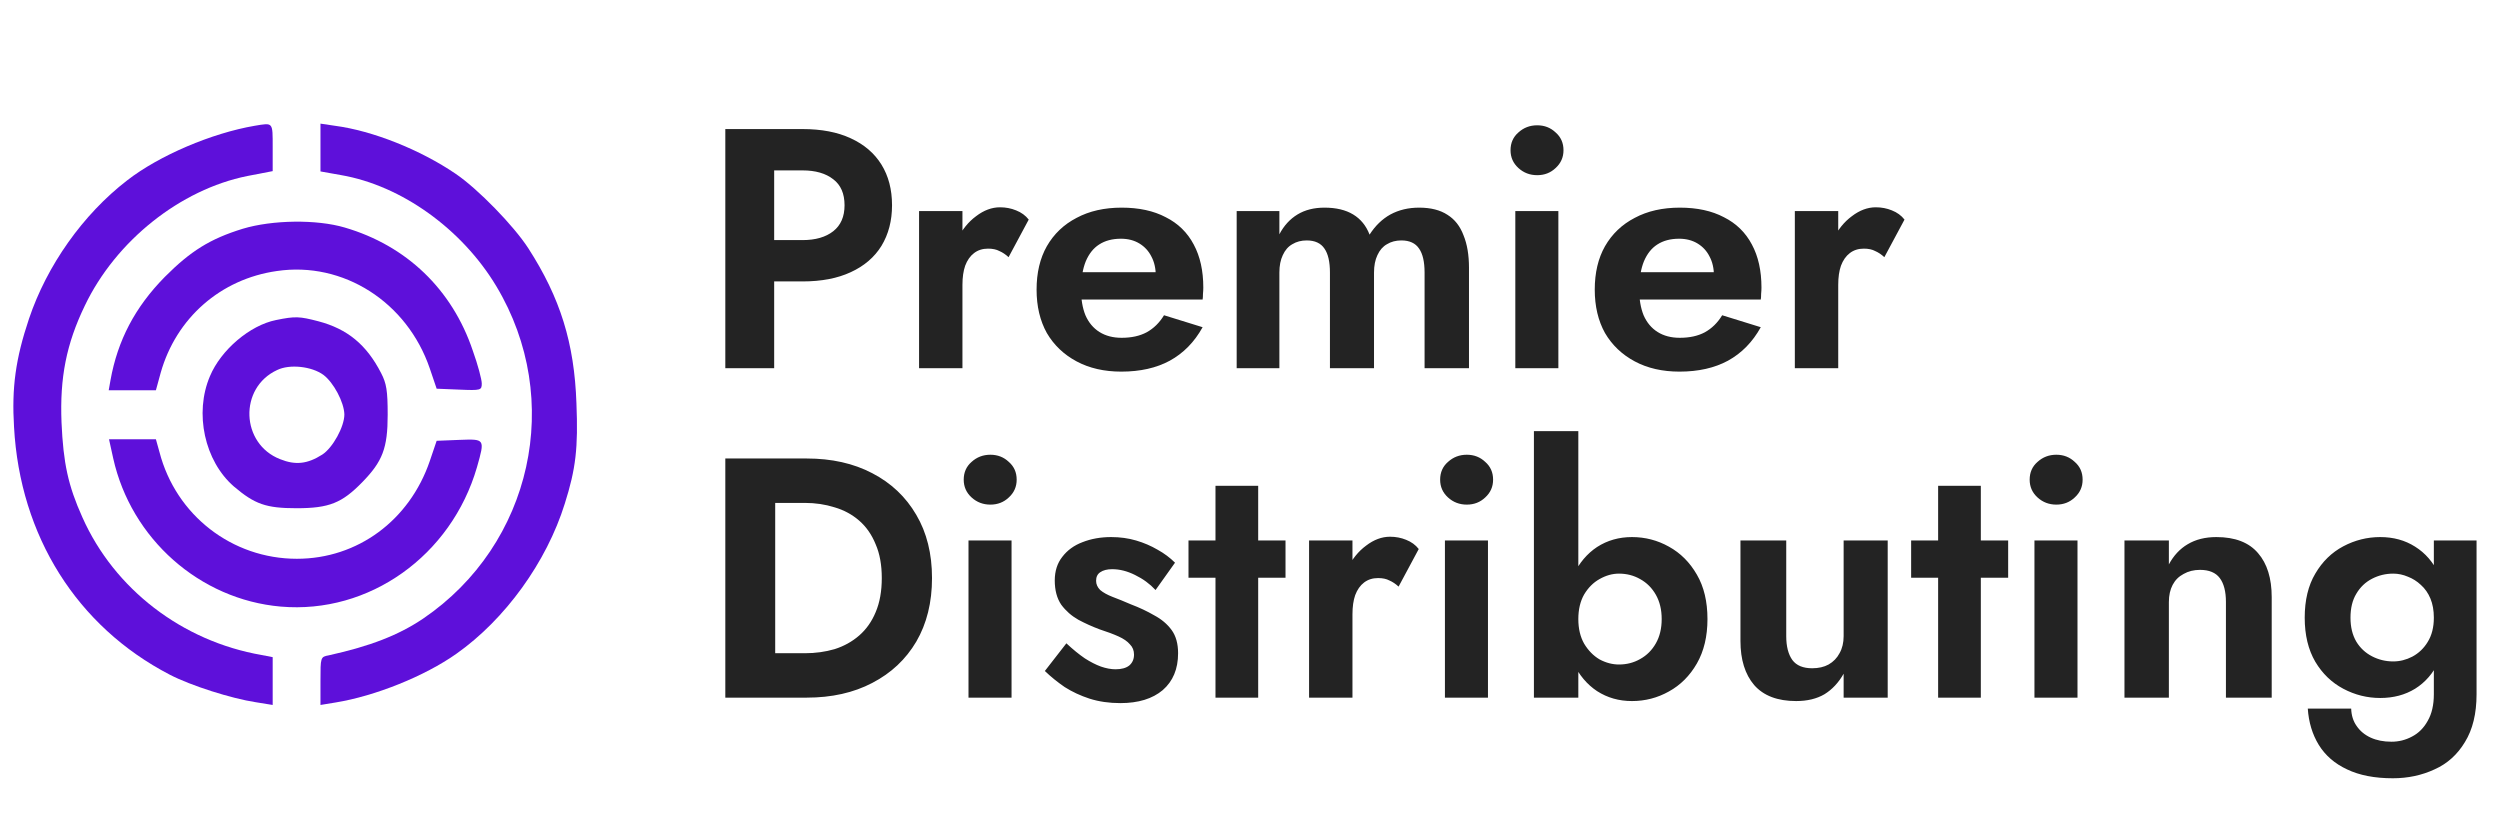
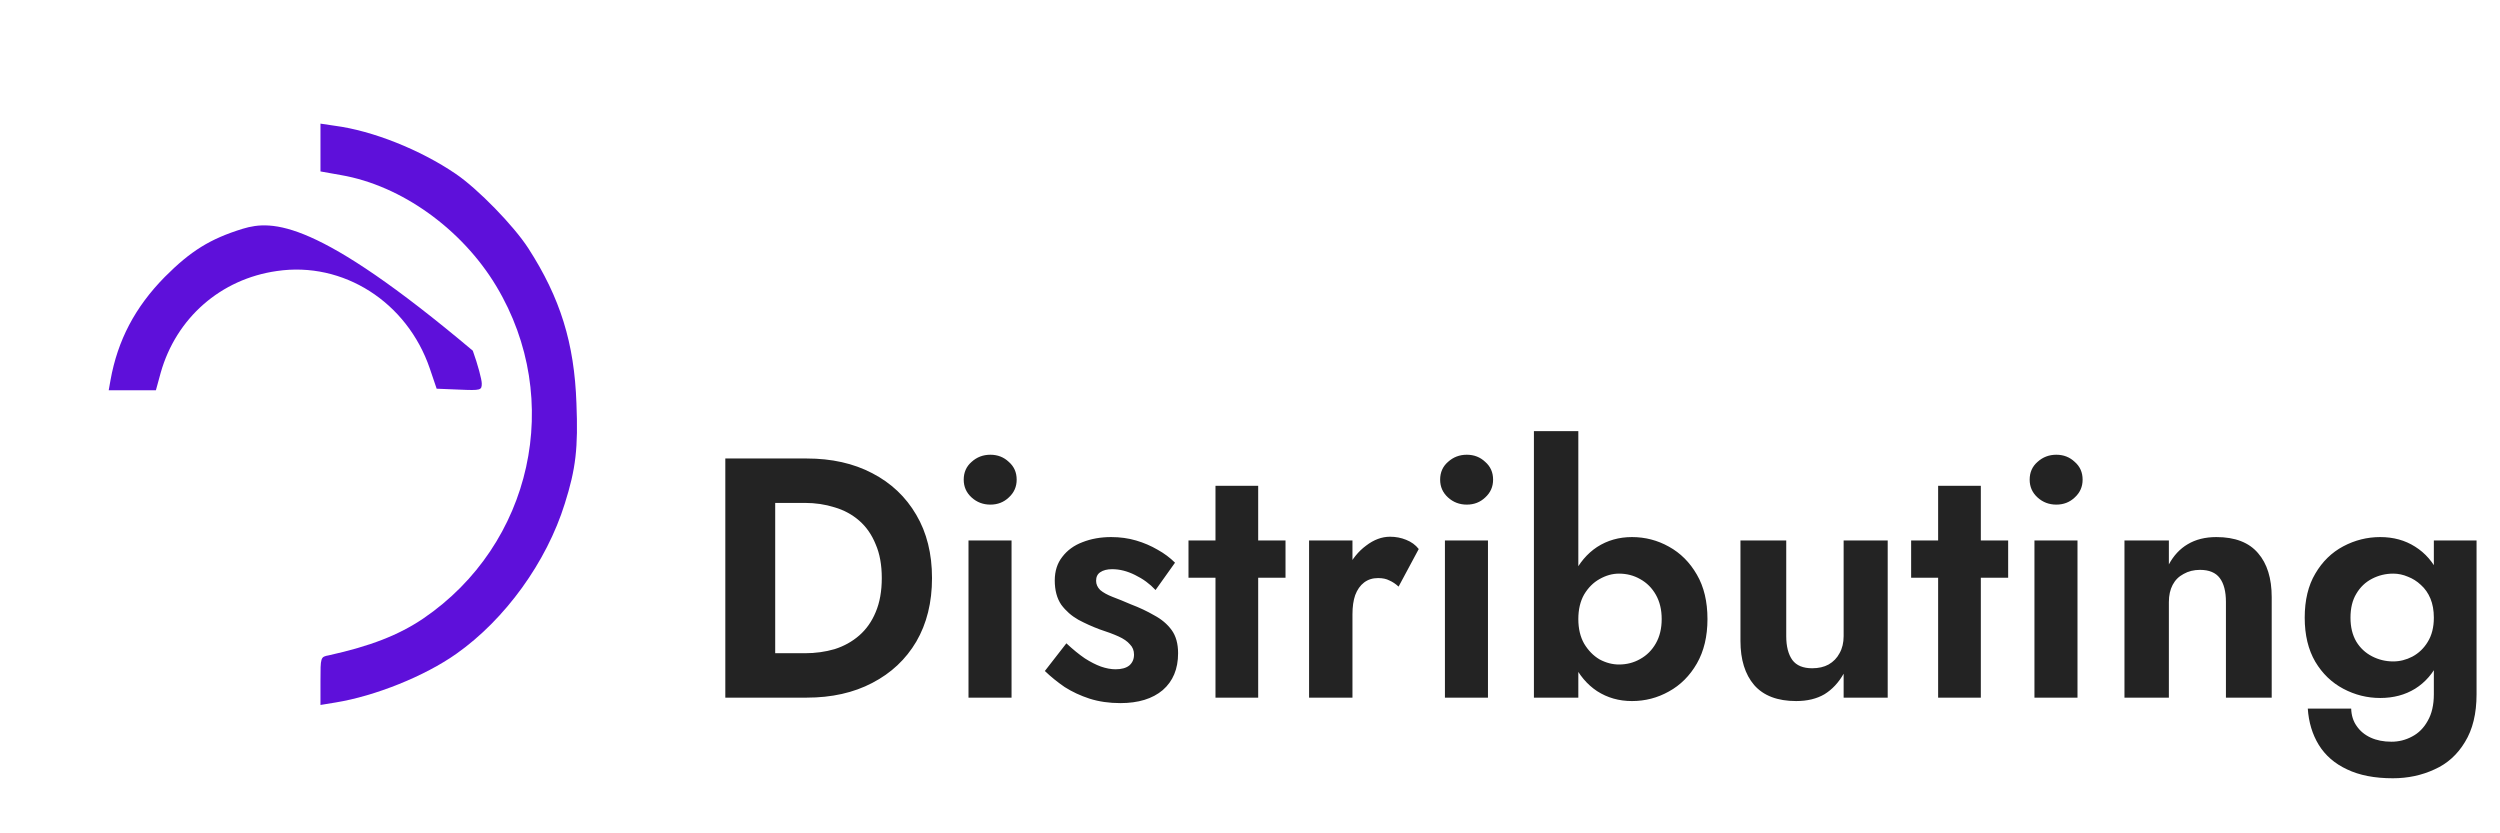
<svg xmlns="http://www.w3.org/2000/svg" width="378" height="126" viewBox="0 0 378 126" fill="none">
-   <path d="M109.668 19.514H117.055V55.673H109.668V19.514ZM114.162 25.764V19.514H121.342C124.2 19.514 126.628 19.979 128.626 20.908C130.657 21.838 132.207 23.164 133.275 24.886C134.342 26.608 134.876 28.657 134.876 31.033C134.876 33.375 134.342 35.424 133.275 37.18C132.207 38.902 130.657 40.228 128.626 41.157C126.628 42.087 124.2 42.552 121.342 42.552H114.162V36.302H121.342C123.305 36.302 124.855 35.854 125.991 34.959C127.128 34.063 127.696 32.755 127.696 31.033C127.696 29.277 127.128 27.968 125.991 27.107C124.855 26.212 123.305 25.764 121.342 25.764H114.162ZM145.522 31.911V55.673H138.962V31.911H145.522ZM152.496 38.885C152.048 38.471 151.583 38.161 151.101 37.955C150.653 37.714 150.085 37.593 149.396 37.593C148.57 37.593 147.864 37.817 147.278 38.265C146.693 38.712 146.245 39.349 145.935 40.176C145.66 40.968 145.522 41.932 145.522 43.069L143.663 41.209C143.663 39.315 144.024 37.645 144.747 36.199C145.47 34.718 146.418 33.547 147.588 32.686C148.759 31.791 149.965 31.343 151.204 31.343C152.065 31.343 152.874 31.498 153.632 31.808C154.424 32.118 155.061 32.583 155.543 33.202L152.496 38.885ZM169.542 56.189C166.959 56.189 164.704 55.673 162.775 54.639C160.847 53.606 159.349 52.177 158.281 50.352C157.248 48.492 156.731 46.306 156.731 43.792C156.731 41.243 157.248 39.057 158.281 37.232C159.349 35.372 160.847 33.943 162.775 32.944C164.704 31.911 166.976 31.395 169.594 31.395C172.211 31.395 174.432 31.877 176.257 32.841C178.117 33.771 179.529 35.148 180.493 36.973C181.457 38.764 181.939 40.934 181.939 43.482C181.939 43.792 181.922 44.119 181.888 44.463C181.888 44.808 181.87 45.083 181.836 45.29H160.554V41.157H175.999L174.191 43.533C174.329 43.327 174.449 43.051 174.553 42.707C174.69 42.328 174.759 42.018 174.759 41.777C174.759 40.606 174.535 39.608 174.088 38.781C173.674 37.955 173.072 37.3 172.28 36.818C171.488 36.336 170.558 36.095 169.49 36.095C168.182 36.095 167.08 36.388 166.184 36.973C165.323 37.524 164.652 38.368 164.17 39.504C163.722 40.606 163.481 41.984 163.447 43.637C163.447 45.221 163.67 46.564 164.118 47.666C164.6 48.768 165.306 49.612 166.236 50.197C167.166 50.782 168.285 51.075 169.594 51.075C171.074 51.075 172.331 50.8 173.364 50.249C174.432 49.663 175.31 48.802 175.999 47.666L181.836 49.474C180.596 51.712 178.943 53.4 176.877 54.536C174.845 55.638 172.4 56.189 169.542 56.189ZM222.111 40.486V55.673H215.396V41.209C215.396 39.59 215.12 38.385 214.569 37.593C214.018 36.767 213.123 36.353 211.883 36.353C211.057 36.353 210.334 36.543 209.714 36.922C209.094 37.266 208.612 37.817 208.267 38.575C207.923 39.298 207.751 40.176 207.751 41.209V55.673H201.087V41.209C201.087 39.59 200.812 38.385 200.261 37.593C199.71 36.767 198.814 36.353 197.575 36.353C196.748 36.353 196.025 36.543 195.405 36.922C194.785 37.266 194.303 37.817 193.959 38.575C193.614 39.298 193.442 40.176 193.442 41.209V55.673H186.985V31.911H193.442V35.424C194.131 34.115 195.044 33.116 196.18 32.428C197.316 31.739 198.677 31.395 200.261 31.395C202.017 31.395 203.463 31.739 204.6 32.428C205.736 33.116 206.563 34.132 207.079 35.475C207.94 34.132 208.991 33.116 210.23 32.428C211.504 31.739 212.951 31.395 214.569 31.395C216.326 31.395 217.755 31.756 218.857 32.479C219.959 33.168 220.768 34.201 221.285 35.579C221.836 36.922 222.111 38.557 222.111 40.486ZM228.393 22.716C228.393 21.614 228.789 20.719 229.581 20.03C230.373 19.307 231.32 18.945 232.422 18.945C233.524 18.945 234.454 19.307 235.212 20.03C236.004 20.719 236.4 21.614 236.4 22.716C236.4 23.784 236.004 24.679 235.212 25.402C234.454 26.126 233.524 26.487 232.422 26.487C231.32 26.487 230.373 26.126 229.581 25.402C228.789 24.679 228.393 23.784 228.393 22.716ZM229.116 31.911H235.625V55.673H229.116V31.911ZM253.936 56.189C251.353 56.189 249.098 55.673 247.169 54.639C245.241 53.606 243.743 52.177 242.675 50.352C241.642 48.492 241.126 46.306 241.126 43.792C241.126 41.243 241.642 39.057 242.675 37.232C243.743 35.372 245.241 33.943 247.169 32.944C249.098 31.911 251.371 31.395 253.988 31.395C256.605 31.395 258.826 31.877 260.651 32.841C262.511 33.771 263.923 35.148 264.887 36.973C265.851 38.764 266.333 40.934 266.333 43.482C266.333 43.792 266.316 44.119 266.282 44.463C266.282 44.808 266.265 45.083 266.23 45.29H244.948V41.157H260.393L258.585 43.533C258.723 43.327 258.843 43.051 258.947 42.707C259.084 42.328 259.153 42.018 259.153 41.777C259.153 40.606 258.929 39.608 258.482 38.781C258.069 37.955 257.466 37.3 256.674 36.818C255.882 36.336 254.952 36.095 253.884 36.095C252.576 36.095 251.474 36.388 250.578 36.973C249.718 37.524 249.046 38.368 248.564 39.504C248.116 40.606 247.875 41.984 247.841 43.637C247.841 45.221 248.065 46.564 248.512 47.666C248.994 48.768 249.7 49.612 250.63 50.197C251.56 50.782 252.679 51.075 253.988 51.075C255.469 51.075 256.725 50.8 257.759 50.249C258.826 49.663 259.704 48.802 260.393 47.666L266.23 49.474C264.99 51.712 263.337 53.4 261.271 54.536C259.239 55.638 256.794 56.189 253.936 56.189ZM277.94 31.911V55.673H271.379V31.911H277.94ZM284.913 38.885C284.466 38.471 284.001 38.161 283.519 37.955C283.071 37.714 282.503 37.593 281.814 37.593C280.987 37.593 280.281 37.817 279.696 38.265C279.111 38.712 278.663 39.349 278.353 40.176C278.077 40.968 277.94 41.932 277.94 43.069L276.08 41.209C276.08 39.315 276.442 37.645 277.165 36.199C277.888 34.718 278.835 33.547 280.006 32.686C281.177 31.791 282.382 31.343 283.622 31.343C284.483 31.343 285.292 31.498 286.05 31.808C286.842 32.118 287.479 32.583 287.961 33.202L284.913 38.885Z" fill="#232323" />
  <path d="M109.668 69.324H117.21V105.483H109.668V69.324ZM121.962 105.483H114.42V98.768H121.704C123.288 98.768 124.786 98.561 126.198 98.148C127.61 97.7 128.849 97.012 129.917 96.082C130.984 95.152 131.811 93.981 132.396 92.569C133.016 91.123 133.326 89.401 133.326 87.404C133.326 85.406 133.016 83.702 132.396 82.29C131.811 80.844 130.984 79.656 129.917 78.726C128.849 77.796 127.61 77.124 126.198 76.711C124.786 76.263 123.288 76.04 121.704 76.04H114.42V69.324H121.962C125.75 69.324 129.056 70.065 131.88 71.546C134.738 73.026 136.959 75.127 138.543 77.847C140.128 80.534 140.92 83.719 140.92 87.404C140.92 91.088 140.128 94.291 138.543 97.012C136.959 99.698 134.738 101.781 131.88 103.262C129.056 104.743 125.75 105.483 121.962 105.483ZM145.714 72.527C145.714 71.425 146.11 70.53 146.902 69.841C147.694 69.118 148.641 68.756 149.743 68.756C150.845 68.756 151.775 69.118 152.533 69.841C153.325 70.53 153.721 71.425 153.721 72.527C153.721 73.595 153.325 74.49 152.533 75.213C151.775 75.936 150.845 76.298 149.743 76.298C148.641 76.298 147.694 75.936 146.902 75.213C146.11 74.49 145.714 73.595 145.714 72.527ZM146.437 81.722H152.946V105.483H146.437V81.722ZM161.236 97.27C162.235 98.2 163.164 98.957 164.025 99.543C164.886 100.094 165.695 100.507 166.453 100.783C167.245 101.058 167.986 101.196 168.674 101.196C169.57 101.196 170.258 101.006 170.741 100.628C171.223 100.214 171.464 99.663 171.464 98.975C171.464 98.355 171.257 97.838 170.844 97.425C170.465 96.977 169.897 96.581 169.139 96.237C168.382 95.892 167.417 95.531 166.246 95.152C165.144 94.739 164.077 94.257 163.044 93.706C162.011 93.12 161.15 92.363 160.461 91.433C159.807 90.469 159.48 89.246 159.48 87.765C159.48 86.353 159.858 85.165 160.616 84.201C161.374 83.203 162.39 82.462 163.664 81.98C164.972 81.463 166.419 81.205 168.003 81.205C169.346 81.205 170.603 81.377 171.774 81.722C172.944 82.066 174.029 82.531 175.028 83.116C176.027 83.667 176.905 84.322 177.662 85.079L174.718 89.212C173.857 88.282 172.824 87.524 171.619 86.939C170.448 86.353 169.294 86.061 168.158 86.061C167.4 86.061 166.797 86.216 166.35 86.526C165.937 86.801 165.73 87.232 165.73 87.817C165.73 88.334 165.937 88.799 166.35 89.212C166.797 89.591 167.417 89.935 168.209 90.245C169.036 90.555 169.966 90.934 170.999 91.381C172.273 91.863 173.444 92.414 174.511 93.034C175.613 93.62 176.491 94.36 177.146 95.255C177.8 96.151 178.127 97.322 178.127 98.768C178.127 101.144 177.352 103.004 175.803 104.347C174.253 105.655 172.118 106.31 169.397 106.31C167.71 106.31 166.16 106.086 164.748 105.638C163.371 105.19 162.114 104.605 160.978 103.882C159.876 103.124 158.877 102.315 157.982 101.454L161.236 97.27ZM179.7 81.722H194.37V87.352H179.7V81.722ZM183.781 73.457H190.238V105.483H183.781V73.457ZM204.492 81.722V105.483H197.932V81.722H204.492ZM211.466 88.695C211.018 88.282 210.553 87.972 210.071 87.765C209.623 87.524 209.055 87.404 208.366 87.404C207.54 87.404 206.834 87.628 206.248 88.075C205.663 88.523 205.215 89.16 204.905 89.987C204.63 90.779 204.492 91.743 204.492 92.879L202.633 91.02C202.633 89.126 202.994 87.455 203.717 86.009C204.44 84.528 205.387 83.357 206.558 82.496C207.729 81.601 208.934 81.153 210.174 81.153C211.035 81.153 211.844 81.308 212.602 81.618C213.394 81.928 214.031 82.393 214.513 83.013L211.466 88.695ZM217.749 72.527C217.749 71.425 218.145 70.53 218.937 69.841C219.73 69.118 220.677 68.756 221.779 68.756C222.881 68.756 223.81 69.118 224.568 69.841C225.36 70.53 225.756 71.425 225.756 72.527C225.756 73.595 225.36 74.49 224.568 75.213C223.81 75.936 222.881 76.298 221.779 76.298C220.677 76.298 219.73 75.936 218.937 75.213C218.145 74.49 217.749 73.595 217.749 72.527ZM218.473 81.722H224.981V105.483H218.473V81.722ZM238.643 65.192V105.483H231.928V65.192H238.643ZM258.169 93.602C258.169 96.22 257.635 98.458 256.568 100.318C255.5 102.177 254.088 103.589 252.332 104.553C250.61 105.518 248.75 106 246.753 106C244.79 106 243.034 105.5 241.484 104.502C239.969 103.503 238.764 102.074 237.868 100.214C236.973 98.355 236.525 96.151 236.525 93.602C236.525 91.02 236.973 88.816 237.868 86.99C238.764 85.131 239.969 83.702 241.484 82.703C243.034 81.704 244.79 81.205 246.753 81.205C248.75 81.205 250.61 81.687 252.332 82.651C254.088 83.616 255.5 85.028 256.568 86.887C257.635 88.712 258.169 90.951 258.169 93.602ZM251.247 93.602C251.247 92.191 250.954 90.968 250.369 89.935C249.784 88.902 248.992 88.11 247.993 87.559C247.029 87.008 245.961 86.732 244.79 86.732C243.792 86.732 242.81 87.008 241.846 87.559C240.916 88.075 240.141 88.85 239.521 89.883C238.936 90.916 238.643 92.156 238.643 93.602C238.643 95.049 238.936 96.288 239.521 97.322C240.141 98.355 240.916 99.147 241.846 99.698C242.81 100.214 243.792 100.473 244.79 100.473C245.961 100.473 247.029 100.197 247.993 99.646C248.992 99.095 249.784 98.303 250.369 97.27C250.954 96.237 251.247 95.014 251.247 93.602ZM270.079 96.185C270.079 97.735 270.389 98.94 271.009 99.801C271.628 100.628 272.627 101.041 274.005 101.041C274.969 101.041 275.795 100.851 276.484 100.473C277.207 100.059 277.758 99.491 278.137 98.768C278.55 98.045 278.757 97.184 278.757 96.185V81.722H285.421V105.483H278.757V101.867C277.999 103.21 277.035 104.243 275.864 104.967C274.693 105.655 273.264 106 271.577 106C268.753 106 266.635 105.19 265.223 103.572C263.846 101.953 263.157 99.732 263.157 96.908V81.722H270.079V96.185ZM288.964 81.722H303.634V87.352H288.964V81.722ZM293.045 73.457H299.501V105.483H293.045V73.457ZM306.885 72.527C306.885 71.425 307.281 70.53 308.073 69.841C308.865 69.118 309.813 68.756 310.914 68.756C312.016 68.756 312.946 69.118 313.704 69.841C314.496 70.53 314.892 71.425 314.892 72.527C314.892 73.595 314.496 74.49 313.704 75.213C312.946 75.936 312.016 76.298 310.914 76.298C309.813 76.298 308.865 75.936 308.073 75.213C307.281 74.49 306.885 73.595 306.885 72.527ZM307.609 81.722H314.117V105.483H307.609V81.722ZM336.561 91.02C336.561 89.436 336.251 88.23 335.631 87.404C335.011 86.577 334.012 86.164 332.635 86.164C331.705 86.164 330.879 86.371 330.155 86.784C329.432 87.163 328.881 87.714 328.502 88.437C328.124 89.16 327.934 90.021 327.934 91.02V105.483H321.219V81.722H327.934V85.338C328.657 83.995 329.604 82.979 330.775 82.29C331.981 81.567 333.427 81.205 335.114 81.205C337.938 81.205 340.039 82.014 341.416 83.633C342.794 85.217 343.482 87.438 343.482 90.296V105.483H336.561V91.02ZM348.937 107.136H355.497C355.532 108.169 355.807 109.047 356.324 109.771C356.84 110.528 357.546 111.114 358.442 111.527C359.337 111.94 360.387 112.147 361.593 112.147C362.695 112.147 363.728 111.888 364.692 111.372C365.691 110.855 366.483 110.063 367.068 108.996C367.688 107.928 367.998 106.585 367.998 104.967V81.722H374.455V104.967C374.455 107.894 373.869 110.304 372.698 112.198C371.562 114.092 370.03 115.47 368.101 116.331C366.173 117.226 364.072 117.674 361.799 117.674C359.044 117.674 356.737 117.226 354.877 116.331C353.018 115.47 351.589 114.23 350.59 112.612C349.626 111.028 349.075 109.202 348.937 107.136ZM348.472 93.396C348.472 90.744 349.006 88.523 350.073 86.732C351.141 84.907 352.553 83.53 354.309 82.6C356.065 81.67 357.925 81.205 359.888 81.205C361.885 81.205 363.642 81.687 365.157 82.651C366.706 83.616 367.912 85.01 368.773 86.836C369.668 88.626 370.116 90.813 370.116 93.396C370.116 95.944 369.668 98.131 368.773 99.956C367.912 101.781 366.706 103.176 365.157 104.14C363.642 105.07 361.885 105.535 359.888 105.535C357.925 105.535 356.065 105.07 354.309 104.14C352.553 103.21 351.141 101.85 350.073 100.059C349.006 98.234 348.472 96.013 348.472 93.396ZM355.394 93.396C355.394 94.808 355.687 96.013 356.272 97.012C356.857 97.976 357.65 98.716 358.648 99.233C359.647 99.749 360.714 100.008 361.851 100.008C362.849 100.008 363.814 99.767 364.744 99.284C365.708 98.768 366.483 98.028 367.068 97.063C367.688 96.065 367.998 94.842 367.998 93.396C367.998 92.294 367.826 91.33 367.481 90.503C367.137 89.677 366.655 88.988 366.035 88.437C365.449 87.886 364.795 87.473 364.072 87.197C363.349 86.887 362.608 86.732 361.851 86.732C360.714 86.732 359.647 86.99 358.648 87.507C357.65 88.024 356.857 88.781 356.272 89.78C355.687 90.744 355.394 91.95 355.394 93.396Z" fill="#232323" />
  <g clip-path="url(#clip0_29_125)">
-     <path d="M38.521 19.016C32.018 20.128 24.07 23.511 19.238 27.264C12.554 32.407 7.089 40.145 4.38 48.208C2.348 54.278 1.761 58.633 2.122 64.564C3.025 81.059 11.651 94.728 25.65 102.003C28.857 103.671 34.998 105.617 38.656 106.173L41.23 106.59V102.976V99.362L39.56 99.038C27.547 96.953 17.296 89.076 12.463 78.233C10.296 73.414 9.573 70.032 9.302 63.869C9.031 57.104 10.025 52.007 12.825 46.215C17.521 36.392 27.276 28.654 37.392 26.615L41.23 25.874V22.26C41.23 18.414 41.321 18.553 38.521 19.016Z" fill="#5E10DA" />
    <path d="M48.456 22.306V25.92L51.572 26.476C60.695 28.052 69.862 34.631 75.055 43.296C85.307 60.394 80.475 82.311 63.991 93.524C60.288 96.026 55.998 97.694 49.721 99.084C48.456 99.316 48.456 99.362 48.456 102.976V106.59L50.714 106.22C56.721 105.247 64.217 102.235 69.004 98.852C76.365 93.663 82.642 84.998 85.397 76.148C87.068 70.866 87.429 67.715 87.158 60.996C86.842 51.868 84.72 45.057 79.888 37.55C77.675 34.122 72.255 28.561 68.914 26.291C63.54 22.63 56.314 19.758 50.624 19.016L48.456 18.692V22.306Z" fill="#5E10DA" />
-     <path d="M36.715 34.585C31.747 36.114 28.811 37.968 24.928 41.86C20.412 46.447 17.792 51.451 16.709 57.475L16.438 59.004H20.005H23.573L24.296 56.363C26.644 48.069 33.373 42.184 41.863 40.979C51.888 39.496 61.553 45.659 64.985 55.714L66.023 58.772L69.456 58.911C72.707 59.05 72.843 59.004 72.843 57.984C72.843 57.382 72.255 55.158 71.488 53.026C68.372 43.759 61.462 37.133 52.114 34.4C47.869 33.149 41.185 33.241 36.715 34.585Z" fill="#5E10DA" />
-     <path d="M41.727 48.393C37.798 49.181 33.418 52.888 31.747 56.872C29.353 62.479 30.934 69.707 35.36 73.553C38.521 76.241 40.237 76.843 44.843 76.843C49.766 76.843 51.708 76.055 54.779 72.904C57.849 69.754 58.617 67.761 58.617 62.711C58.617 59.05 58.437 57.984 57.624 56.409C55.411 52.1 52.52 49.737 48.14 48.578C45.295 47.837 44.663 47.791 41.727 48.393ZM48.908 56.687C50.443 57.845 52.024 60.811 52.069 62.664C52.069 64.518 50.308 67.715 48.727 68.734C46.469 70.171 44.663 70.356 42.359 69.429C36.398 67.112 36.082 58.633 41.908 55.946C43.805 55.019 47.147 55.39 48.908 56.687Z" fill="#5E10DA" />
-     <path d="M17.115 69.29C19.825 81.477 30.212 90.651 42.45 91.717C55.817 92.875 68.236 84.025 72.12 70.634C73.339 66.325 73.339 66.371 69.456 66.51L66.023 66.649L64.985 69.707C61.914 78.696 54.056 84.488 44.889 84.488C35.089 84.488 26.599 77.909 24.115 68.364L23.573 66.418H20.05H16.483L17.115 69.29Z" fill="#5E10DA" />
+     <path d="M36.715 34.585C31.747 36.114 28.811 37.968 24.928 41.86C20.412 46.447 17.792 51.451 16.709 57.475L16.438 59.004H20.005H23.573L24.296 56.363C26.644 48.069 33.373 42.184 41.863 40.979C51.888 39.496 61.553 45.659 64.985 55.714L66.023 58.772L69.456 58.911C72.707 59.05 72.843 59.004 72.843 57.984C72.843 57.382 72.255 55.158 71.488 53.026C47.869 33.149 41.185 33.241 36.715 34.585Z" fill="#5E10DA" />
  </g>
  <defs>
    <clipPath id="clip0_29_125">
      <rect width="86.707" height="99.621" fill="white" transform="translate(0.586 11.742)" />
    </clipPath>
  </defs>
</svg>